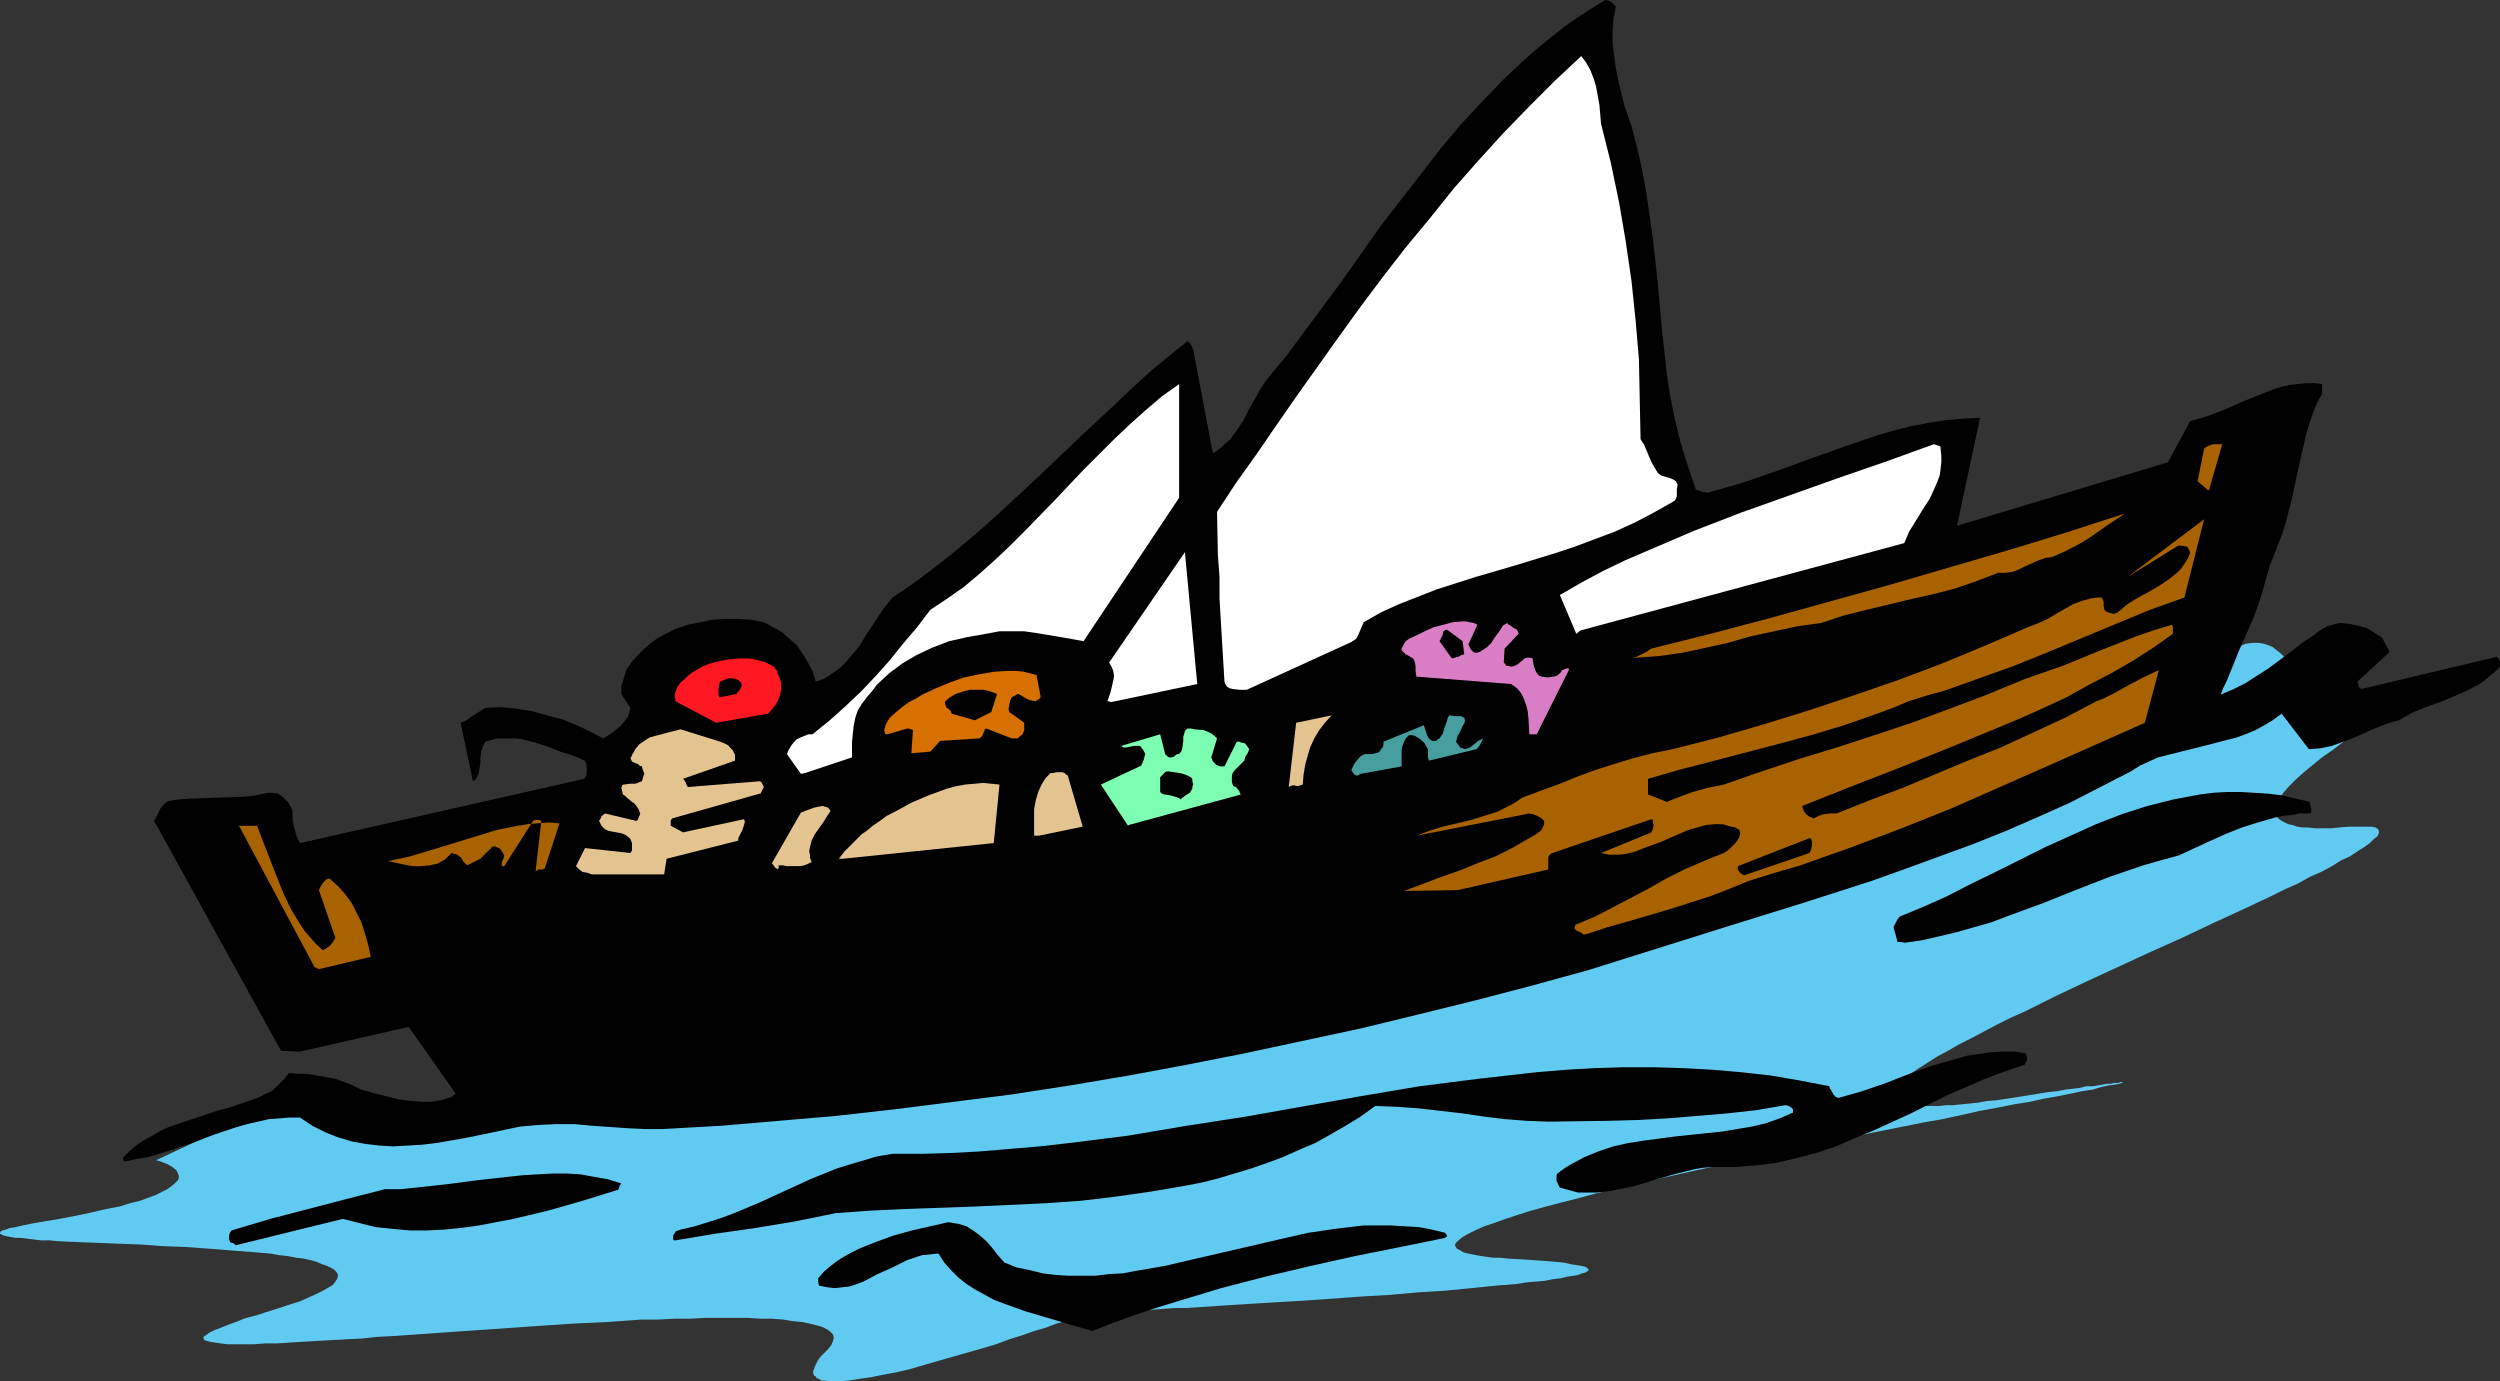
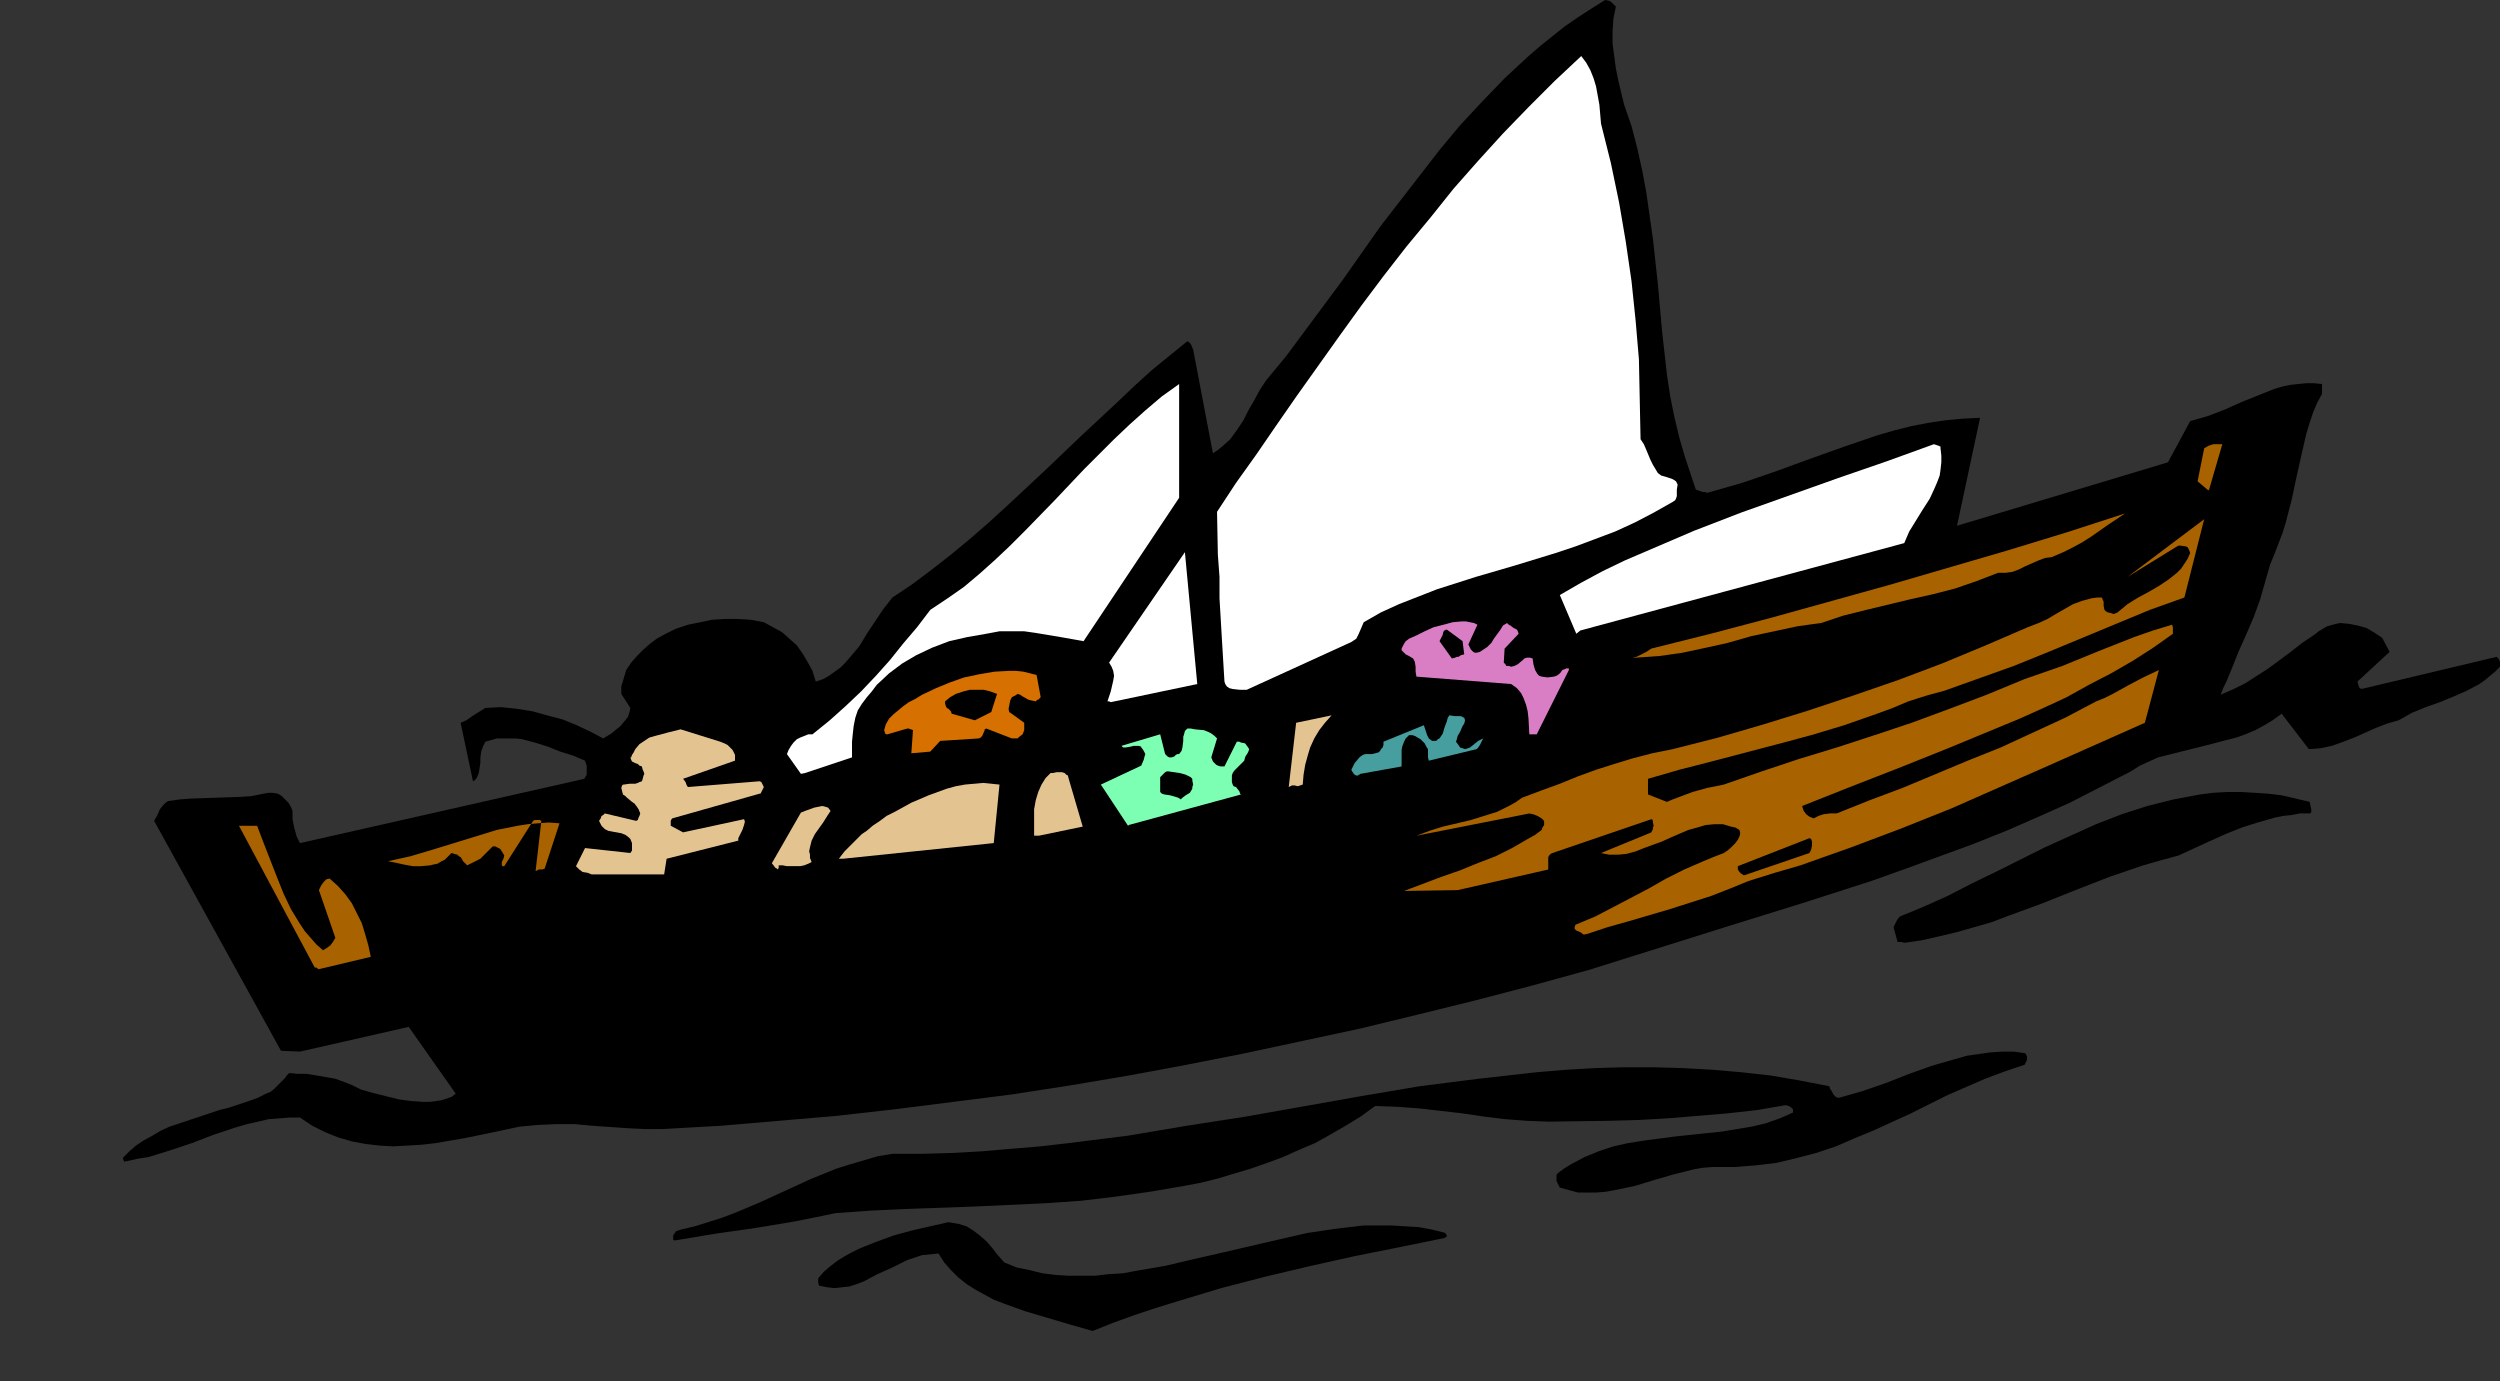
<svg xmlns="http://www.w3.org/2000/svg" xmlns:ns1="http://sodipodi.sourceforge.net/DTD/sodipodi-0.dtd" xmlns:ns2="http://www.inkscape.org/namespaces/inkscape" version="1.0" width="129.724mm" height="71.672mm" id="svg30" ns1:docname="Fishing 019.wmf">
  <rect width="100%" height="100%" fill="#333333" stroke="none" />
  <ns1:namedview id="namedview30" pagecolor="#ffffff" bordercolor="#000000" borderopacity="0.25" ns2:showpageshadow="2" ns2:pageopacity="0.0" ns2:pagecheckerboard="0" ns2:deskcolor="#d1d1d1" ns2:document-units="mm" />
  <defs id="defs1">
    <pattern id="WMFhbasepattern" patternUnits="userSpaceOnUse" width="6" height="6" x="0" y="0" />
  </defs>
-   <path style="fill:#61caf0;fill-opacity:1;fill-rule:evenodd;stroke:none" d="m 30.542,227.572 26.502,-12.445 24.402,5.334 v 0 h 0.323 0.162 l 0.485,-0.162 0.485,-0.162 h 0.646 l 0.646,-0.162 h 0.808 l 0.97,-0.323 1.131,-0.162 1.131,-0.162 1.131,-0.162 1.454,-0.162 1.293,-0.323 1.616,-0.162 1.616,-0.323 1.616,-0.323 1.778,-0.162 3.878,-0.808 4.202,-0.647 4.363,-0.647 4.848,-0.808 5.01,-0.97 5.333,-0.808 5.656,-0.97 5.818,-0.97 6.141,-1.131 6.302,-1.131 6.302,-1.131 6.787,-1.131 6.787,-1.293 6.949,-1.293 7.272,-1.293 7.272,-1.293 7.434,-1.455 7.434,-1.293 7.595,-1.455 15.352,-2.909 15.514,-3.071 15.675,-3.233 15.514,-3.233 15.352,-3.233 15.19,-3.394 7.434,-1.616 7.272,-1.616 7.272,-1.778 6.949,-1.616 6.949,-1.778 6.626,-1.616 6.626,-1.778 6.464,-1.616 5.979,-1.616 5.979,-1.778 5.656,-1.616 5.494,-1.616 5.171,-1.778 4.848,-1.616 4.525,-1.616 4.363,-1.616 3.878,-1.616 3.555,-1.455 1.778,-0.808 1.454,-0.808 1.616,-0.808 1.454,-0.808 1.293,-0.647 1.131,-0.808 1.131,-0.647 0.97,-0.808 0.97,-0.808 0.808,-0.647 0.646,-0.647 0.646,-0.808 0.97,-1.293 1.131,-1.293 1.939,-2.424 1.778,-1.94 1.778,-1.616 1.616,-1.455 1.616,-1.131 1.454,-0.808 1.293,-0.647 1.293,-0.485 1.293,-0.162 h 1.131 l 0.97,0.162 0.97,0.323 0.808,0.323 0.808,0.647 0.808,0.647 0.646,0.647 0.646,0.808 0.97,1.778 0.808,1.94 0.485,1.778 0.485,1.616 0.162,0.808 0.162,0.647 v 0.485 l 0.162,0.323 v 0.323 0 l 29.734,-7.273 v 0.162 0 l -0.162,0.162 h -0.162 l -0.323,0.162 -0.808,0.485 -1.131,0.647 -1.293,0.647 -1.616,0.97 -1.778,0.97 -1.939,1.131 -1.939,1.131 -2.101,1.293 -4.363,2.748 -4.363,2.909 -2.101,1.616 -2.101,1.455 -1.778,1.455 -1.778,1.455 -1.616,1.455 -1.293,1.293 -1.131,1.293 -0.808,1.293 -0.485,1.131 -0.162,0.485 -0.162,0.647 0.162,0.323 0.162,0.485 0.162,0.485 0.323,0.323 0.485,0.323 0.646,0.323 0.646,0.323 0.808,0.162 0.97,0.323 0.97,0.162 h 1.131 l 1.454,0.162 h 3.07 l 1.616,-0.162 1.939,-0.162 h 0.97 0.808 1.454 1.131 l 0.808,0.162 0.485,0.323 0.162,0.323 v 0.485 l -0.323,0.647 -0.646,0.485 -0.808,0.808 -1.131,0.808 -1.293,0.808 -1.454,0.97 -1.778,0.808 -1.778,1.131 -2.101,1.131 -2.262,0.97 -2.262,1.293 -2.586,1.131 -2.586,1.293 -2.747,1.293 -2.747,1.293 -5.979,2.748 -6.141,2.909 -6.141,2.748 -12.605,5.819 -6.141,2.909 -5.818,2.909 -2.909,1.293 -2.586,1.293 -2.747,1.455 -2.424,1.293 -2.262,1.131 -2.262,1.293 -2.101,1.131 -1.778,1.131 -1.778,1.131 -1.454,0.97 -1.293,0.97 -0.97,0.808 -0.808,0.808 -0.646,0.808 -0.323,0.647 v 0.647 l 0.162,0.485 0.646,0.485 0.808,0.323 1.131,0.323 0.646,0.162 h 0.808 0.808 3.232 1.131 l 1.454,-0.162 h 1.293 l 1.616,-0.162 1.616,-0.162 1.616,-0.162 1.778,-0.323 1.939,-0.162 2.101,-0.323 2.101,-0.323 2.101,-0.323 1.939,-0.323 1.939,-0.323 1.778,-0.162 1.616,-0.323 1.454,-0.162 1.293,-0.162 1.293,-0.323 h 1.293 l 0.97,-0.162 0.97,-0.162 0.808,-0.162 h 0.808 l 0.485,-0.162 h 0.646 0.323 l 0.323,-0.162 h 0.485 v 0.162 h -0.162 l -0.485,0.162 -0.808,0.162 -1.293,0.162 -1.454,0.323 -1.616,0.485 -2.101,0.323 -2.262,0.485 -2.424,0.485 -2.747,0.485 -2.909,0.647 -3.07,0.485 -3.232,0.647 -3.555,0.647 -3.555,0.808 -3.717,0.808 -3.717,0.647 -4.04,0.808 -8.08,1.616 -8.242,1.778 -16.645,3.556 -8.242,1.778 -7.918,1.778 -3.878,0.808 -3.555,0.97 -3.555,0.808 -3.555,0.97 -3.232,0.808 -3.07,0.808 -2.909,0.808 -2.586,0.808 -2.424,0.808 -2.262,0.808 -1.939,0.647 -1.778,0.808 -1.293,0.647 -1.131,0.647 -0.808,0.647 -0.485,0.485 -0.162,0.323 v 0.323 l 0.162,0.162 0.162,0.323 0.323,0.162 0.323,0.162 0.485,0.323 0.485,0.162 0.646,0.162 0.808,0.162 0.808,0.162 0.97,0.162 1.131,0.162 1.131,0.162 h 1.454 l 1.293,0.162 2.909,0.162 2.424,0.162 2.262,0.162 1.939,0.162 1.616,0.162 1.454,0.323 1.131,0.162 0.97,0.162 0.646,0.162 0.485,0.323 0.162,0.162 v 0.162 l -0.323,0.323 -0.323,0.162 -0.646,0.162 -0.808,0.323 -0.97,0.162 -1.131,0.162 -1.293,0.323 -1.454,0.162 -1.616,0.323 -1.778,0.162 -1.939,0.162 -1.939,0.323 -2.101,0.162 -2.101,0.162 -4.686,0.485 -5.01,0.485 -5.171,0.323 -5.494,0.485 -5.494,0.323 -11.312,0.808 -5.494,0.323 -5.333,0.323 -5.171,0.323 -4.848,0.323 -2.424,0.162 h -2.262 l -2.101,0.162 -2.101,0.162 -1.778,0.162 h -1.778 l -1.778,0.162 h -1.454 l -1.454,0.162 h -1.131 -1.131 l -0.808,0.162 h -0.646 -0.485 -0.485 -0.162 v 0 l -0.323,0.162 -0.323,0.162 -0.323,0.162 -0.485,0.162 -1.293,0.485 -1.454,0.485 -1.778,0.485 -2.101,0.808 -2.262,0.647 -2.262,0.808 -2.586,0.808 -2.586,0.97 -2.747,0.808 -5.656,1.616 -5.656,1.616 -2.747,0.808 -2.747,0.647 -2.586,0.485 -2.424,0.485 -2.262,0.323 -2.101,0.323 -1.939,0.162 h -1.616 l -1.293,-0.162 h -0.485 l -0.485,-0.323 -0.485,-0.162 -0.162,-0.323 -0.323,-0.162 -0.162,-0.485 v -0.323 l 0.162,-0.485 0.162,-0.485 0.323,-0.647 0.323,-0.647 0.485,-0.647 0.646,-0.647 0.808,-0.808 0.646,-0.808 0.323,-0.808 0.162,-0.647 -0.162,-0.647 -0.485,-0.485 -0.646,-0.485 -0.97,-0.485 -1.131,-0.323 -1.293,-0.323 -1.616,-0.323 -1.778,-0.162 -1.939,-0.323 -2.262,-0.162 h -2.262 l -2.424,-0.162 h -2.586 -2.747 -2.909 l -2.909,0.162 h -3.07 l -3.07,0.162 h -3.394 l -6.626,0.485 -6.949,0.323 -7.11,0.485 -14.059,0.97 -6.949,0.485 -6.787,0.485 -3.232,0.162 -3.07,0.323 -3.07,0.162 -3.07,0.162 -2.747,0.162 -2.747,0.162 -2.586,0.162 -2.586,0.162 h -2.262 l -2.101,0.162 H 47.995 46.218 44.602 l -1.293,-0.162 -1.131,-0.162 -0.97,-0.162 -0.646,-0.162 -0.485,-0.162 -0.162,-0.323 v -0.323 l 0.485,-0.323 0.646,-0.485 0.97,-0.485 1.293,-0.485 1.616,-0.647 1.778,-0.647 1.131,-0.485 1.131,-0.323 1.293,-0.323 1.454,-0.485 2.586,-0.808 2.424,-0.808 2.101,-0.647 1.778,-0.808 1.454,-0.647 1.293,-0.647 1.131,-0.647 0.808,-0.485 0.485,-0.647 0.323,-0.485 0.162,-0.485 v -0.485 l -0.323,-0.485 -0.485,-0.485 -0.646,-0.323 -0.646,-0.323 -0.97,-0.323 -1.131,-0.485 -1.131,-0.323 -1.454,-0.323 -1.454,-0.162 -1.616,-0.323 -1.616,-0.162 -1.778,-0.323 -3.878,-0.323 -4.202,-0.323 -4.202,-0.323 -4.363,-0.323 -4.525,-0.162 -4.363,-0.323 -4.363,-0.162 -4.202,-0.162 -3.878,-0.162 -3.717,-0.162 -1.616,-0.162 H 8.08 L 6.626,243.088 5.333,242.926 4.04,242.765 H 3.07 L 2.101,242.603 1.293,242.441 0.646,242.28 0.323,242.118 0,241.957 v -0.162 l 0.162,-0.323 0.323,-0.162 0.646,-0.162 0.808,-0.323 1.131,-0.162 1.293,-0.323 1.616,-0.323 1.778,-0.323 3.878,-0.647 3.394,-0.647 3.07,-0.647 2.747,-0.647 2.586,-0.485 2.101,-0.647 1.939,-0.485 1.778,-0.647 1.293,-0.485 1.293,-0.647 0.97,-0.485 0.646,-0.485 0.646,-0.485 0.485,-0.485 0.323,-0.323 0.162,-0.485 v -0.323 l -0.162,-0.485 -0.323,-0.647 -0.808,-0.647 -0.808,-0.485 -0.808,-0.323 -0.808,-0.323 -0.646,-0.162 v 0 z" id="path1" />
  <path style="fill:#000000;fill-opacity:1;fill-rule:evenodd;stroke:none" d="m 214.281,261.029 4.04,-1.616 4.04,-1.455 4.363,-1.455 4.202,-1.293 8.565,-2.586 8.726,-2.263 8.888,-2.101 8.726,-1.94 8.888,-1.778 8.726,-1.778 v -0.162 h 0.162 l 0.162,-0.162 v 0 -0.162 l -0.162,-0.162 -0.162,-0.323 -2.586,-0.647 -2.586,-0.485 -2.747,-0.162 -2.586,-0.162 h -2.909 -2.586 l -2.747,0.323 -2.747,0.323 -5.494,0.808 -5.656,1.293 -11.15,2.586 -5.656,1.293 -5.494,1.293 -5.656,0.97 -2.586,0.485 -2.747,0.162 -2.747,0.323 h -2.586 -2.586 l -2.586,-0.162 -2.586,-0.323 -2.586,-0.647 -2.424,-0.485 -2.424,-0.97 -1.293,-1.455 -1.131,-1.455 -1.131,-1.293 -1.293,-1.131 -1.293,-0.97 -1.293,-0.808 -1.616,-0.485 -1.939,-0.323 -3.555,0.808 -3.555,0.808 -3.555,0.97 -3.555,1.293 -3.232,1.293 -1.616,0.808 -1.454,0.808 -1.293,0.808 -1.454,1.131 -1.131,0.97 -1.131,1.293 v 0.808 l 0.162,0.647 1.616,0.323 1.454,0.162 1.454,-0.162 1.454,-0.162 1.454,-0.485 1.293,-0.485 2.747,-1.455 2.909,-1.293 2.909,-1.455 1.454,-0.485 1.454,-0.485 1.616,-0.162 1.616,-0.162 1.131,1.778 1.293,1.455 1.454,1.455 1.616,1.293 1.778,1.131 1.778,0.97 1.778,0.97 2.101,0.808 4.04,1.455 4.363,1.293 4.363,1.293 z" id="path2" />
-   <path style="fill:#000000;fill-opacity:1;fill-rule:evenodd;stroke:none" d="m 46.218,244.219 21.008,-5.172 3.232,0.808 3.232,0.808 3.232,0.323 3.394,0.323 h 3.394 l 3.394,-0.162 3.232,-0.323 3.555,-0.485 3.394,-0.647 3.394,-0.647 6.787,-1.616 6.787,-1.94 6.787,-2.101 h 0.162 l 0.162,-0.323 0.162,-0.485 0.323,-0.485 -2.586,-0.808 -2.747,-0.485 -2.586,-0.485 -2.747,-0.162 h -2.909 l -2.909,0.162 -2.747,0.162 -3.07,0.323 -2.909,0.323 -2.909,0.323 -6.141,0.808 -5.979,0.647 -3.07,0.323 h -3.07 l -7.595,1.94 -7.434,1.94 -7.434,1.94 -7.595,2.263 -0.323,0.485 -0.162,0.485 v 0.808 l 0.323,0.647 h 0.323 l 0.323,0.162 z" id="path3" />
  <path style="fill:#000000;fill-opacity:1;fill-rule:evenodd;stroke:none" d="m 132.512,243.25 3.878,-0.647 3.878,-0.647 7.918,-1.131 7.757,-1.293 4.04,-0.808 3.878,-0.808 6.787,-0.485 6.787,-0.323 13.736,-0.485 13.898,-0.647 6.949,-0.485 6.787,-0.808 6.787,-0.97 6.626,-1.131 3.394,-0.647 3.232,-0.808 3.232,-0.97 3.232,-0.97 3.232,-1.131 3.07,-1.131 3.232,-1.455 3.07,-1.293 2.909,-1.616 3.07,-1.778 2.909,-1.778 2.909,-2.101 4.363,0.162 4.363,0.323 4.202,0.485 4.202,0.485 4.363,0.647 4.04,0.485 4.202,0.323 4.202,0.162 11.797,-0.162 5.818,-0.162 5.818,-0.323 5.818,-0.485 5.818,-0.485 5.818,-0.647 5.656,-0.97 0.646,0.162 0.485,0.323 0.323,0.323 v 0.647 l -2.586,1.131 -2.747,0.97 -2.747,0.647 -2.909,0.485 -2.909,0.485 -3.07,0.323 -6.141,0.647 -6.141,0.808 -3.07,0.485 -2.909,0.647 -2.909,0.97 -2.747,1.131 -2.747,1.455 -1.293,0.808 -1.293,0.97 -0.162,0.323 v 0.323 0.808 l 0.323,0.647 0.323,0.647 1.778,0.485 1.778,0.485 h 1.778 1.778 l 1.939,-0.162 1.778,-0.323 3.878,-0.808 3.717,-1.131 3.878,-1.131 3.878,-0.97 1.778,-0.323 1.939,-0.162 h 2.262 2.101 l 2.101,-0.162 2.101,-0.162 4.04,-0.485 4.04,-0.97 3.717,-0.97 3.878,-1.293 3.717,-1.616 3.555,-1.455 7.434,-3.394 7.11,-3.556 3.717,-1.616 3.717,-1.616 3.878,-1.455 3.878,-1.293 0.162,-0.323 0.323,-0.647 v -0.647 l -0.162,-0.323 -0.162,-0.323 -2.262,-0.323 h -2.262 l -2.424,0.162 -2.262,0.323 -2.262,0.323 -2.262,0.647 -4.525,1.293 -4.525,1.616 -4.525,1.778 -4.686,1.616 -4.525,1.293 h -0.323 l -0.323,-0.162 -0.485,-0.485 -0.323,-0.647 -0.323,-0.485 -0.162,-0.485 -5.818,-1.131 -5.656,-0.97 -5.818,-0.647 -5.656,-0.485 -5.818,-0.323 -5.656,-0.162 h -5.818 l -5.656,0.162 -5.656,0.323 -5.818,0.485 -11.474,1.293 -11.474,1.455 -11.474,1.94 -22.786,4.041 -11.474,1.778 -11.474,1.94 -11.635,1.455 -5.656,0.647 -5.818,0.485 -5.656,0.485 -5.818,0.323 -5.818,0.162 h -5.818 l -2.909,0.485 -2.747,0.808 -2.747,0.808 -2.586,0.808 -5.171,2.101 -9.858,4.526 -5.01,2.101 -2.586,0.97 -2.586,0.808 -2.586,0.808 -2.747,0.647 -0.485,0.162 -0.485,0.162 v 0.162 l -0.162,0.162 -0.323,0.485 v 0.485 0.323 l 0.162,0.162 h 0.162 z" id="path4" />
  <path style="fill:#000000;fill-opacity:1;fill-rule:evenodd;stroke:none" d="m 24.886,227.733 2.101,-0.485 2.101,-0.323 4.202,-1.293 4.363,-1.455 2.101,-0.808 2.101,-0.808 4.363,-1.455 2.262,-0.647 2.101,-0.485 2.101,-0.485 2.101,-0.162 2.101,-0.162 h 1.939 l 2.424,1.616 2.586,1.293 2.424,0.97 2.747,0.808 2.586,0.485 2.747,0.323 2.747,0.162 2.909,-0.162 2.747,-0.162 2.747,-0.323 5.656,-0.97 5.494,-1.131 5.333,-1.131 3.555,-0.323 3.555,-0.162 h 3.555 l 3.555,0.323 6.949,0.485 3.394,0.162 h 3.394 l 11.474,-0.647 11.312,-0.97 11.312,-0.97 11.474,-1.293 11.474,-1.455 11.474,-1.455 11.474,-1.778 11.474,-1.94 11.312,-2.101 11.474,-2.263 11.312,-2.424 11.312,-2.424 11.312,-2.748 11.15,-2.748 11.15,-2.909 11.15,-3.071 13.898,-4.364 13.898,-4.364 14.059,-4.364 13.574,-4.364 6.787,-2.424 6.626,-2.424 6.626,-2.424 6.464,-2.586 6.302,-2.748 6.141,-2.748 5.979,-3.071 5.979,-3.071 1.778,-1.131 1.778,-0.808 1.778,-0.808 1.939,-0.485 3.878,-0.97 3.878,-0.97 3.717,-0.97 1.939,-0.485 1.778,-0.647 1.939,-0.808 1.778,-0.97 1.616,-0.97 1.778,-1.293 5.333,6.95 2.262,-0.162 2.262,-0.485 2.262,-0.808 2.101,-0.808 4.363,-1.94 2.101,-0.808 2.262,-0.647 2.586,-1.455 2.747,-1.131 2.747,-0.97 2.747,-1.131 2.586,-1.131 2.424,-1.293 1.131,-0.808 0.97,-0.808 0.97,-0.808 0.97,-0.97 v -0.485 -0.485 l -0.323,-0.647 -0.323,-0.323 -26.502,6.303 -0.323,-0.162 -0.162,-0.162 -0.162,-0.485 -0.162,-0.647 6.302,-5.819 -1.454,-2.748 -1.454,-0.97 -1.616,-0.97 -1.778,-0.485 -1.616,-0.323 -1.778,-0.162 -0.808,0.162 -1.778,0.485 -0.808,0.485 -0.808,0.485 -0.808,0.647 -2.424,1.616 -2.262,1.778 -4.363,3.233 -2.262,1.455 -2.262,1.455 -2.262,1.131 -2.586,1.131 0.485,-1.293 0.646,-1.293 1.131,-2.748 0.646,-1.616 0.646,-1.616 1.454,-3.233 1.454,-3.394 1.293,-3.556 0.97,-3.394 0.97,-3.394 0.808,-1.94 0.808,-2.101 0.808,-2.101 0.646,-2.101 1.131,-4.364 0.97,-4.526 0.97,-4.364 0.97,-4.202 0.646,-2.101 0.646,-1.94 0.808,-1.94 0.97,-1.778 v -1.94 l -1.616,-0.162 h -1.454 l -1.616,0.162 -1.454,0.162 -1.616,0.323 -1.616,0.485 -3.232,1.293 -3.232,1.293 -3.232,1.455 -3.394,1.293 -3.394,0.97 -4.363,8.081 -41.37,12.445 4.525,-21.173 -3.394,0.162 -3.394,0.323 -3.232,0.485 -3.394,0.647 -3.232,0.808 -3.394,0.97 -6.626,2.263 -6.787,2.424 -6.626,2.424 -6.626,2.263 -3.394,0.97 -3.394,0.97 -0.485,-0.162 h -0.485 l -1.293,-0.485 -2.101,-6.303 -1.131,-3.879 -0.97,-4.041 -0.808,-4.041 -0.646,-4.202 -0.485,-4.364 -0.485,-4.364 -0.808,-9.051 -0.97,-8.89 -0.646,-4.526 -0.646,-4.526 -0.808,-4.364 -0.97,-4.364 -1.131,-4.364 -1.454,-4.202 -1.131,-4.687 -0.485,-2.424 -0.323,-2.424 -0.323,-2.424 V 6.142 l 0.162,-2.424 0.485,-2.424 -0.808,-0.808 -0.485,-0.323 L 314.796,0 l -2.586,1.616 -2.747,1.778 -2.586,1.778 -2.424,1.94 -2.424,1.94 -2.424,2.101 -4.525,4.202 -4.363,4.526 -4.363,4.687 -4.04,4.849 -3.878,5.01 -3.878,5.01 -3.878,5.01 -7.272,10.344 -7.434,10.021 -3.717,5.01 -3.878,4.687 -1.293,1.94 -1.131,2.101 -1.131,1.94 -0.97,1.94 -1.293,1.94 -1.293,1.778 -1.616,1.455 -0.808,0.647 -0.97,0.647 -3.878,-20.365 -0.162,-0.323 -0.162,-0.485 -0.323,-0.485 -0.485,-0.323 -3.394,2.748 -3.555,2.909 -3.394,3.071 -3.394,3.233 -7.11,6.627 -7.11,6.788 -7.272,6.788 -3.717,3.394 -3.717,3.233 -3.717,3.071 -3.717,2.909 -3.878,2.909 -3.878,2.586 -1.778,2.263 -1.616,2.424 -1.616,2.424 -1.454,2.424 -1.778,2.101 -0.97,1.131 -0.97,0.97 -1.131,0.808 -1.131,0.808 -1.131,0.647 -1.454,0.485 -0.646,-2.101 -0.97,-1.778 -0.97,-1.616 -1.131,-1.616 -1.454,-1.293 -1.454,-1.293 -1.778,-0.97 -1.778,-0.97 -2.586,-0.485 -2.586,-0.162 h -2.424 l -2.586,0.162 -2.262,0.485 -2.424,0.485 -2.424,0.808 -2.262,1.131 -1.454,0.808 -1.293,0.97 -1.293,1.131 -1.293,1.293 -1.131,1.293 -0.97,1.455 -0.485,1.616 -0.485,1.616 v 1.455 l 1.778,2.748 -0.162,0.808 -0.323,0.97 -0.646,0.808 -0.808,0.97 -0.808,0.647 -0.97,0.808 -0.808,0.485 -0.808,0.485 -2.424,-1.293 -2.747,-1.293 -2.747,-1.131 -3.07,-0.808 -2.909,-0.808 -3.07,-0.485 -3.07,-0.323 -3.07,0.162 -1.293,0.808 -1.293,0.808 -1.131,0.808 -1.131,0.485 2.424,11.476 0.485,-0.323 0.323,-0.485 0.323,-0.808 0.162,-0.97 0.162,-1.131 v -0.97 l 0.162,-1.131 0.323,-0.97 0.485,-0.97 1.131,-0.323 1.131,-0.323 h 1.293 1.131 1.293 l 1.293,0.162 2.424,0.647 2.586,0.808 2.424,0.97 2.586,0.808 2.262,0.97 0.323,0.97 v 0.808 0.97 l -0.485,0.808 -55.752,12.607 -0.323,-0.647 -0.323,-0.647 -0.485,-1.778 -0.323,-1.616 v -1.616 l -0.323,-0.808 -0.485,-0.808 -0.646,-0.647 -0.646,-0.647 -0.808,-0.485 -0.97,-0.162 h -0.808 l -0.97,0.162 -2.424,0.485 -2.424,0.162 -4.848,0.162 -4.686,0.162 -2.101,0.162 -2.262,0.323 -0.485,0.323 -0.485,0.485 -0.646,0.808 -0.485,1.131 -0.646,1.131 24.886,45.094 3.717,0.162 21.331,-4.849 9.211,13.092 -0.808,0.647 -0.97,0.323 -0.97,0.323 -1.131,0.162 -1.131,0.162 h -1.293 l -2.424,-0.162 -2.424,-0.323 -2.586,-0.647 -2.586,-0.647 -2.262,-0.647 -1.616,-0.808 -1.616,-0.647 -1.778,-0.647 -1.778,-0.323 -1.939,-0.323 -1.939,-0.323 h -1.778 l -1.616,-0.162 -0.485,0.485 -0.323,0.485 -1.131,1.131 -1.131,1.131 -0.646,0.485 -0.808,0.323 -1.616,0.808 -1.778,0.647 -3.878,1.293 -1.939,0.485 -1.939,0.647 -3.878,1.293 -3.878,1.293 -1.778,0.808 -1.616,0.97 -1.778,0.97 -1.454,0.97 -1.293,1.131 -1.293,1.293 0.162,0.485 0.162,0.323 0.162,-0.162 z" id="path5" />
  <path style="fill:#a86300;fill-opacity:1;fill-rule:evenodd;stroke:none" d="m 62.539,190.074 10.181,-2.424 -0.485,-2.263 -0.646,-2.263 -0.646,-2.101 -0.97,-1.94 -0.97,-1.94 -1.293,-1.778 -1.454,-1.616 -1.616,-1.455 -0.646,0.162 -0.485,0.485 -0.485,0.647 -0.485,0.97 3.232,9.374 -0.485,0.808 -0.485,0.647 -0.646,0.485 -0.808,0.485 -1.293,-1.131 -1.131,-1.293 -1.131,-1.293 -0.97,-1.455 -1.778,-2.909 -1.454,-3.071 -1.293,-3.233 -2.586,-6.627 -1.293,-3.394 h -3.555 l 14.867,27.8 v 0 h 0.323 l 0.162,0.162 z" id="path6" />
  <path style="fill:#000000;fill-opacity:1;fill-rule:evenodd;stroke:none" d="m 373.457,184.902 3.394,-0.485 3.555,-0.808 3.394,-0.808 3.394,-0.97 3.394,-0.97 3.394,-1.293 6.626,-2.424 6.464,-2.586 6.626,-2.586 6.626,-2.263 3.394,-0.97 3.555,-0.97 5.979,-2.748 3.232,-1.455 3.232,-1.293 3.07,-0.97 3.394,-0.97 1.616,-0.323 1.616,-0.162 1.616,-0.323 h 1.778 0.323 l 0.162,-0.323 v -0.162 -0.323 l -0.162,-0.647 -0.162,-0.808 -2.747,-0.647 -2.747,-0.647 -2.747,-0.323 -2.586,-0.162 -2.747,-0.162 h -2.586 l -2.747,0.162 -2.586,0.323 -2.586,0.485 -2.586,0.485 -2.586,0.647 -2.586,0.647 -5.01,1.616 -5.01,1.94 -5.01,2.263 -5.01,2.263 -9.696,4.849 -4.686,2.263 -4.686,2.424 -4.686,2.101 -4.686,1.94 -0.323,0.323 -0.323,0.485 -0.323,0.647 -0.323,0.647 0.808,2.909 h 0.646 0.162 z" id="path7" />
  <path style="fill:#a86300;fill-opacity:1;fill-rule:evenodd;stroke:none" d="m 311.403,183.124 3.878,-1.293 4.04,-1.131 8.242,-2.424 4.04,-1.293 4.04,-1.293 3.717,-1.455 3.555,-1.455 5.171,-1.616 5.01,-1.455 5.01,-1.778 5.01,-1.778 9.858,-3.717 9.696,-3.879 9.534,-4.202 9.534,-4.202 18.907,-8.405 2.747,-10.344 -3.07,1.455 -3.07,1.616 -2.909,1.616 -1.616,0.808 -1.616,0.647 -6.141,3.233 -6.302,2.909 -6.302,2.909 -6.464,2.586 -12.766,5.334 -6.464,2.424 -6.464,2.586 h -1.293 l -1.293,0.162 -0.97,0.323 -0.97,0.485 -0.808,-0.323 -0.646,-0.485 -0.485,-0.647 -0.323,-0.97 9.373,-3.717 9.534,-3.717 9.696,-3.879 9.373,-3.879 4.686,-1.94 4.686,-2.101 4.525,-2.101 4.363,-2.424 4.363,-2.263 4.202,-2.424 4.04,-2.586 3.878,-2.748 v -0.485 -0.485 -0.323 l -0.162,-0.485 -3.717,1.131 -3.717,1.293 -6.949,2.748 -7.11,2.909 -3.717,1.293 -3.717,1.293 -7.434,3.071 -7.272,2.748 -7.434,2.748 -7.272,2.424 -7.434,2.424 -7.434,2.263 -7.272,2.424 -7.434,2.586 -3.232,0.647 -2.909,0.808 -2.586,0.97 -1.293,0.485 -1.131,0.485 -3.717,-1.455 v -3.071 l 6.141,-1.778 6.302,-1.616 12.928,-3.394 6.626,-1.778 6.464,-1.94 6.464,-2.263 3.07,-1.131 3.07,-1.293 3.555,-1.131 3.555,-0.97 6.787,-2.424 6.787,-2.424 6.787,-2.748 13.251,-5.495 6.626,-2.748 6.787,-2.424 3.878,-15.355 -15.029,11.314 9.696,-5.98 0.323,-0.162 h 0.323 l 1.131,0.162 0.323,0.162 0.162,0.323 0.162,0.323 0.162,0.485 -0.485,1.131 -0.646,0.97 -0.646,0.97 -0.808,0.808 -1.616,1.293 -1.939,1.293 -1.939,1.131 -2.101,1.131 -2.101,1.293 -0.97,0.808 -0.97,0.808 -0.323,0.162 -0.485,0.162 -0.485,-0.162 -0.646,-0.162 -0.323,-0.162 -0.323,-0.323 -0.162,-0.808 v -0.808 l -0.162,-0.323 -0.162,-0.485 h -0.97 l -1.131,0.162 -1.778,0.485 -1.778,0.647 -3.394,1.94 -1.616,0.97 -1.778,0.808 -2.101,0.808 -8.242,3.556 -8.565,3.556 -8.565,3.233 -8.888,3.071 -8.726,2.909 -8.888,2.748 -8.888,2.586 -8.888,2.263 -4.04,0.808 -3.717,0.97 -3.717,1.131 -3.555,1.131 -3.555,1.293 -3.555,1.455 -3.555,1.293 -3.878,1.455 -1.131,0.808 -1.131,0.647 -1.293,0.647 -1.293,0.647 -2.586,0.808 -2.586,0.808 -2.747,0.647 -2.747,0.647 -2.586,0.808 -2.586,0.97 22.139,-4.364 0.808,0.162 0.808,0.323 0.808,0.485 0.485,0.485 v 0.808 l -0.323,0.485 -0.162,0.485 -1.293,0.97 -1.454,0.808 -3.07,1.778 -3.232,1.616 -3.394,1.293 -3.555,1.455 -3.717,1.293 -7.272,2.748 10.504,-0.162 17.776,-4.041 v -0.485 -0.485 -1.131 -0.323 l 0.162,-0.323 0.323,-0.323 0.323,-0.162 19.392,-6.627 h 0.162 l 0.162,0.323 v 0.323 l 0.162,0.647 -0.162,0.323 v 0.323 l -0.323,0.647 -9.858,4.041 1.616,0.323 h 1.778 l 1.616,-0.162 1.778,-0.485 1.616,-0.647 1.778,-0.647 1.778,-0.647 1.778,-0.808 3.394,-1.455 1.778,-0.485 1.616,-0.485 1.778,-0.162 h 1.616 l 1.616,0.485 0.808,0.162 0.808,0.485 0.162,0.647 -0.162,0.647 -0.323,0.647 -0.485,0.647 -1.131,1.131 -0.646,0.485 -0.485,0.323 -2.101,0.808 -1.939,0.808 -3.717,1.616 -3.555,1.778 -3.394,1.94 -6.787,3.556 -3.717,1.94 -3.878,1.616 -0.162,0.485 v 0.323 l 0.162,0.162 0.162,0.162 0.808,0.323 0.646,0.485 z" id="path8" />
  <path style="fill:#e3c491;fill-opacity:1;fill-rule:evenodd;stroke:none" d="m 116.029,171.487 h 14.221 l 0.485,-3.071 14.059,-3.556 v -0.485 l 0.323,-0.647 0.485,-0.97 0.323,-0.97 0.162,-0.647 -0.162,-0.485 -11.958,2.586 -2.424,-1.293 v -0.97 l 0.162,-0.323 0.162,-0.162 17.13,-4.849 h 0.162 l 0.162,-0.323 0.162,-0.323 0.323,-0.647 -0.162,-0.323 -0.323,-0.647 -0.323,-0.162 -14.059,1.131 -0.162,-0.162 -0.162,-0.323 -0.162,-0.485 -0.485,-0.647 10.181,-3.556 v -1.131 l -0.485,-0.97 -0.485,-0.485 -0.485,-0.485 -0.646,-0.323 -0.808,-0.323 -7.757,-2.424 -2.586,0.647 -2.424,0.647 -1.131,0.323 -0.97,0.647 -0.97,0.647 -0.808,0.97 -0.323,0.647 -0.323,0.485 -0.162,0.485 h -0.162 l 0.162,0.485 0.162,0.323 0.646,0.323 0.485,0.162 0.323,0.323 0.485,0.162 0.162,0.647 0.162,0.323 0.162,0.485 -0.162,0.323 -0.162,0.647 -0.162,0.485 -0.485,0.162 -0.323,0.162 -0.485,0.162 h -1.131 l -1.131,0.162 h -0.162 l -0.162,0.162 -0.162,0.485 0.162,0.647 0.162,0.647 0.485,0.323 0.323,0.323 0.97,0.808 0.485,0.323 0.485,0.647 0.323,0.485 0.323,0.808 -0.162,0.485 -0.162,0.323 -0.162,0.485 -0.323,0.162 -6.141,-1.455 -0.323,0.323 -0.323,0.162 -0.162,0.485 -0.323,0.485 0.323,0.647 0.162,0.323 0.646,0.647 0.646,0.323 0.808,0.162 1.778,0.323 0.808,0.323 0.646,0.485 0.162,0.162 0.162,0.162 0.323,0.808 v 0.97 0.485 l -0.323,0.485 -8.888,-0.97 -1.778,3.556 0.646,0.647 0.646,0.485 0.97,0.162 z" id="path9" />
  <path style="fill:#000000;fill-opacity:1;fill-rule:evenodd;stroke:none" d="m 342.107,171.649 12.766,-4.364 0.323,-0.647 0.162,-0.808 v -0.485 -0.323 l -0.162,-0.485 -0.323,-0.162 -14.059,5.495 v 0.647 l 0.323,0.485 0.323,0.323 0.485,0.323 z" id="path10" />
  <path style="fill:#a86300;fill-opacity:1;fill-rule:evenodd;stroke:none" d="m 105.686,170.517 h 0.323 0.323 l 0.485,-0.162 2.909,-8.89 -2.101,-0.162 -2.101,0.162 -1.939,0.162 -2.101,0.323 -4.04,0.808 -4.202,1.293 -4.202,1.293 -4.202,1.293 -4.363,1.293 -4.363,0.97 1.616,0.323 1.454,0.323 1.778,0.323 h 1.616 l 1.778,-0.162 0.646,-0.162 0.808,-0.162 0.808,-0.485 0.646,-0.323 0.646,-0.647 0.646,-0.647 0.485,0.162 0.646,0.162 0.323,0.323 0.323,0.162 0.323,0.485 0.162,0.323 0.485,0.485 0.323,0.323 2.586,-1.293 2.424,-2.424 h 0.485 l 0.323,0.162 0.646,0.323 0.323,0.485 0.485,0.808 -0.162,0.647 -0.323,0.647 v 0.323 0.323 l 0.162,0.162 h 0.323 l 5.656,-8.89 0.323,-0.162 h 0.485 0.485 l 0.323,0.162 -1.131,9.859 z" id="path11" />
  <path style="fill:#e3c491;fill-opacity:1;fill-rule:evenodd;stroke:none" d="m 152.712,169.709 h 0.808 l 0.808,0.162 h 1.616 0.97 l 0.808,-0.162 0.808,-0.323 0.646,-0.323 -0.323,-0.808 v -0.647 l -0.162,-0.647 0.162,-0.808 0.323,-1.293 0.646,-1.293 0.808,-1.131 0.808,-1.131 0.808,-1.293 0.646,-0.97 -0.485,-0.647 -0.485,-0.162 -0.646,-0.162 -0.808,0.162 -0.808,0.162 -1.778,0.647 -0.808,0.323 -5.656,9.859 v 0.162 l 0.162,0.162 0.485,0.647 0.323,0.162 0.162,0.162 0.162,-0.323 v -0.162 z" id="path12" />
  <path style="fill:#e3c491;fill-opacity:1;fill-rule:evenodd;stroke:none" d="m 165.317,168.416 29.573,-3.071 1.131,-11.476 -1.616,-0.162 -1.616,-0.162 -1.778,0.162 -1.778,0.162 -1.778,0.323 -1.778,0.485 -1.778,0.647 -1.778,0.647 -3.394,1.455 -3.232,1.778 -1.616,0.808 -1.293,0.97 -1.454,0.97 -1.131,0.97 -0.97,0.647 -0.808,0.808 -1.293,1.293 -1.293,1.293 -1.131,1.455 z" id="path13" />
  <path style="fill:#e3c491;fill-opacity:1;fill-rule:evenodd;stroke:none" d="m 203.777,163.89 8.565,-1.778 -2.747,-9.374 -0.162,-0.647 -0.323,-0.162 -0.323,-0.323 -0.485,-0.162 h -1.131 l -0.646,0.162 h -0.485 l -0.485,0.485 -0.485,0.485 -0.808,1.293 -0.646,1.455 -0.485,1.616 -0.323,1.778 v 1.616 1.778 1.778 z" id="path14" />
  <path style="fill:#7dffb3;fill-opacity:1;fill-rule:evenodd;stroke:none" d="m 221.392,161.789 21.978,-5.98 -0.162,-0.162 -0.162,-0.485 -0.646,-0.808 -0.485,-0.162 -0.162,-0.323 -0.162,-0.485 v -0.647 -0.647 l 0.162,-0.485 0.323,-0.485 0.323,-0.323 0.485,-0.485 0.323,-0.323 0.808,-0.808 0.162,-0.647 0.162,-0.323 0.323,-0.485 0.162,-0.323 0.162,-0.485 -0.323,-0.485 -0.485,-0.647 -0.808,-0.162 -0.323,-0.162 h -0.485 l -2.424,4.849 h -0.485 -0.323 l -0.485,-0.162 -0.323,-0.162 -0.646,-0.647 -0.323,-0.808 1.131,-3.717 -0.485,-0.485 -0.646,-0.485 -0.646,-0.323 -0.808,-0.323 -1.778,-0.162 -0.808,-0.162 h -0.646 l -0.485,0.485 -0.162,0.647 -0.162,0.485 v 0.808 l -0.162,1.293 -0.162,0.647 -0.485,0.647 h -0.323 l -0.323,0.162 -0.323,0.323 -0.485,0.162 h -0.485 l -0.323,-0.162 -0.485,-0.485 -0.97,-3.879 -7.595,2.263 0.323,0.323 h 0.485 l 0.97,-0.162 0.646,-0.162 h 0.485 0.485 l 0.485,0.162 v 0.162 l 0.162,0.162 0.323,0.485 0.323,0.647 -0.162,0.485 -0.162,0.647 -0.485,1.131 -7.918,3.717 5.333,8.081 z" id="path15" />
  <path style="fill:#000000;fill-opacity:1;fill-rule:evenodd;stroke:none" d="m 231.896,156.456 0.646,-0.485 0.808,-0.485 0.485,-0.808 v -0.323 l 0.162,-0.485 -0.162,-0.808 v -0.323 l -0.323,-0.323 -0.97,-0.485 -1.131,-0.323 -1.131,-0.162 -1.131,-0.162 h -0.323 l -0.323,0.162 -0.485,0.485 -0.485,0.485 v 2.909 l 0.323,0.323 0.485,0.162 1.131,0.162 1.131,0.323 0.485,0.162 0.485,0.323 z" id="path16" />
  <path style="fill:#e3c491;fill-opacity:1;fill-rule:evenodd;stroke:none" d="m 253.389,154.031 h 0.485 l 0.646,0.162 0.485,-0.162 0.485,-0.162 0.162,-1.94 0.323,-1.94 0.485,-1.778 0.485,-1.616 0.808,-1.778 0.97,-1.616 1.131,-1.455 1.293,-1.455 -6.949,1.455 -1.454,12.607 z" id="path17" />
  <path style="fill:#ffffff;fill-opacity:1;fill-rule:evenodd;stroke:none" d="m 157.883,151.607 9.211,-3.071 v -3.071 l 0.162,-1.616 0.162,-1.455 0.323,-1.616 0.485,-1.455 0.808,-1.293 0.97,-1.293 0.97,-1.131 0.97,-1.293 2.424,-2.263 2.586,-1.94 2.747,-1.616 3.07,-1.455 3.394,-1.293 3.555,-0.808 3.717,-0.647 2.586,-0.485 h 2.424 2.424 l 2.262,0.323 4.848,0.808 4.525,0.808 18.746,-28.123 v -22.305 l -3.394,2.424 -3.232,2.748 -3.07,2.748 -3.07,2.909 -5.979,5.98 -5.656,5.98 -5.818,5.98 -2.909,2.909 -2.909,2.748 -3.07,2.748 -3.07,2.586 -3.232,2.263 -3.394,2.263 -2.586,3.394 -2.747,3.233 -2.586,3.233 -2.747,3.071 -2.909,3.071 -3.07,2.909 -3.07,2.748 -3.394,2.748 h -0.808 l -0.808,0.323 -0.808,0.323 -0.646,0.323 -0.646,0.647 -0.485,0.647 -0.485,0.808 -0.323,0.808 2.747,3.879 z" id="path18" />
  <path style="fill:#479e9e;fill-opacity:1;fill-rule:evenodd;stroke:none" d="m 266.801,151.768 8.08,-1.455 v -1.616 -1.616 l 0.162,-0.808 0.323,-0.808 0.323,-0.647 0.646,-0.647 h 0.646 l 0.485,0.162 1.131,0.647 0.808,0.808 0.323,0.647 0.323,0.485 v 1.131 0.485 l 0.162,0.647 9.373,-2.263 0.162,-0.162 0.162,-0.162 0.323,-0.485 0.323,-0.647 0.323,-0.647 -0.97,0.485 -0.808,0.647 -0.808,0.647 -0.485,0.162 -0.485,0.162 -0.485,-0.162 -0.485,-0.162 -0.323,-0.485 -0.485,-0.647 0.162,-0.485 0.162,-0.647 0.485,-0.808 0.485,-1.131 0.323,-0.485 0.162,-0.647 -0.162,-0.485 -0.323,-0.162 -0.323,-0.162 h -0.323 -0.808 l -1.131,-0.162 -0.323,0.485 -0.162,0.647 -0.485,1.293 -0.323,1.131 -0.323,0.485 -0.323,0.485 -0.323,0.162 -0.323,0.323 h -0.323 -0.485 l -0.646,-0.485 -0.323,-0.647 -0.323,-0.97 -0.162,-0.485 -0.162,-0.485 -7.918,3.233 v 0.323 0.323 l -0.162,0.485 -0.323,0.323 -0.162,0.323 -0.323,0.323 -0.646,0.162 -0.646,0.162 h -0.808 -0.485 l -0.485,0.162 -0.485,0.323 -0.323,0.323 -0.808,0.97 -0.646,1.293 0.162,0.323 0.323,0.485 0.162,0.162 0.323,0.162 h 0.323 z" id="path19" />
  <path style="fill:#d67000;fill-opacity:1;fill-rule:evenodd;stroke:none" d="m 178.729,147.728 3.717,-0.323 1.939,-2.101 7.595,-0.485 0.323,-0.162 0.323,-0.323 0.485,-1.131 v -0.162 l 0.323,-0.162 5.01,1.94 h 0.323 0.485 0.323 l 0.323,-0.323 0.646,-0.485 0.323,-0.808 v -1.455 l -2.909,-2.101 v 0.162 l -0.162,-0.808 0.162,-0.808 0.162,-0.808 0.323,-0.647 0.323,-0.162 0.323,-0.162 0.485,-0.323 0.485,0.162 0.485,0.323 1.131,0.647 0.646,0.162 0.808,0.162 0.162,-0.162 0.162,-0.162 v 0 h 0.162 l 0.162,-0.162 0.323,-0.323 -0.808,-4.364 -1.293,-0.323 -1.293,-0.323 -1.454,-0.162 h -1.293 l -2.909,0.162 -2.909,0.485 -3.07,0.647 -2.747,0.97 -2.747,1.131 -2.747,1.293 -1.293,0.808 -1.293,0.647 -1.131,0.808 -0.97,0.808 -0.97,0.808 -0.808,0.808 -0.646,1.131 -0.323,1.131 0.162,0.485 v 0.162 l 0.323,0.162 h 0.162 l 3.878,-1.131 h 0.323 l 0.323,0.162 h 0.162 l 0.323,0.162 z" id="path20" />
  <path style="fill:#d97dc5;fill-opacity:1;fill-rule:evenodd;stroke:none" d="m 300.737,144.01 h 0.646 l 6.302,-12.607 v -0.323 h -0.162 -0.323 l -0.323,0.162 -0.485,0.162 -0.323,0.485 -0.323,0.323 -0.485,0.323 -0.485,0.162 -1.293,0.162 -1.131,-0.162 -0.485,-0.162 -0.323,-0.323 -0.485,-0.808 -0.323,-1.131 -0.162,-1.131 -0.485,-0.162 h -0.646 l -0.485,0.162 -0.323,0.323 -0.97,0.808 -0.646,0.323 -0.646,0.162 -0.485,-0.162 h -0.485 l -0.162,-0.323 -0.323,-0.323 0.162,-2.748 2.747,-2.909 -0.162,-0.485 -0.162,-0.323 -0.646,-0.323 -0.646,-0.485 -0.323,-0.162 -0.323,-0.323 -0.808,0.485 -0.485,0.808 -1.293,1.778 -0.485,0.808 -0.808,0.808 -0.97,0.647 -0.485,0.323 -0.646,0.162 h -0.323 l -0.323,-0.162 -0.323,-0.323 -0.162,-0.162 -0.162,-0.323 -0.323,-0.647 1.778,-3.879 -0.646,-0.323 -0.808,-0.162 -0.808,-0.162 h -0.808 l -1.778,0.162 -1.778,0.485 -1.939,0.485 -1.778,0.808 -1.616,0.808 -1.454,0.647 -0.646,0.485 -0.323,0.485 -0.485,0.97 v 0.323 l 0.323,0.323 0.485,0.485 0.646,0.323 0.808,0.485 0.162,0.323 0.162,0.323 0.162,0.97 v 0.97 l 0.162,0.97 18.584,1.455 1.131,0.808 0.808,0.97 0.485,0.97 0.485,1.293 0.323,1.293 0.162,1.455 0.162,3.071 z" id="path21" />
-   <path style="fill:#ff1721;fill-opacity:1;fill-rule:evenodd;stroke:none" d="m 140.43,141.747 10.181,-1.778 0.485,-0.485 0.646,-0.808 0.485,-0.647 0.485,-0.97 0.323,-0.97 0.162,-0.97 v -1.131 l -0.323,-1.131 -0.323,-0.647 -0.162,-0.647 -0.646,-0.808 -1.454,-0.808 -1.616,-0.485 -1.778,-0.323 h -1.939 l -1.939,0.162 -1.778,0.323 -1.939,0.485 -1.616,0.647 -1.939,1.131 -0.808,0.647 -0.646,0.647 -0.646,0.485 -0.646,0.808 -0.323,0.647 -0.323,0.97 v 0.647 l 0.162,0.808 z" id="path22" />
  <path style="fill:#000000;fill-opacity:1;fill-rule:evenodd;stroke:none" d="m 191.173,141.263 3.232,-1.616 1.131,-3.556 -1.293,-0.485 -1.293,-0.323 h -1.454 -1.293 l -1.293,0.323 -1.454,0.485 -1.131,0.647 -0.97,0.808 v 0.162 0.323 l 0.162,0.485 0.162,0.323 0.323,0.162 0.485,0.485 0.162,0.485 z" id="path23" />
  <path style="fill:#ffffff;fill-opacity:1;fill-rule:evenodd;stroke:none" d="m 217.837,137.707 16.968,-3.556 -2.424,-25.86 -14.867,21.658 0.485,0.808 0.323,0.808 0.162,0.97 -0.162,0.97 -0.485,2.101 -0.646,1.94 h 0.323 z" id="path24" />
  <path style="fill:#000000;fill-opacity:1;fill-rule:evenodd;stroke:none" d="m 141.238,136.737 3.232,-0.647 0.162,-0.323 0.323,-0.323 0.323,-0.485 0.162,-0.323 v -0.485 l -0.162,-0.323 -0.323,-0.323 -0.485,-0.323 -0.808,-0.162 h -0.808 l -0.808,0.323 -0.808,0.323 -0.162,0.485 -0.162,0.808 v 0.808 0.485 l 0.162,0.485 z" id="path25" />
  <path style="fill:#ffffff;fill-opacity:1;fill-rule:evenodd;stroke:none" d="m 244.501,135.282 20.523,-9.374 0.485,-0.323 0.485,-0.323 0.485,-0.97 0.485,-1.131 0.485,-1.131 3.394,-1.94 3.555,-1.616 3.717,-1.455 3.717,-1.455 7.595,-2.424 7.757,-2.263 7.918,-2.424 3.878,-1.293 3.878,-1.455 3.878,-1.455 3.878,-1.778 3.717,-1.94 3.717,-2.101 0.485,-0.323 0.162,-0.323 0.162,-0.485 v -0.323 -0.97 l 0.162,-0.97 -0.162,-0.323 -0.162,-0.323 -0.485,-0.323 -0.323,-0.162 -0.485,-0.162 -0.485,-0.162 -1.131,-0.323 -0.646,-0.485 -0.485,-0.808 -0.485,-0.808 -0.485,-0.97 -0.808,-1.94 -0.485,-1.131 -0.646,-0.97 -0.162,-7.758 -0.162,-7.92 -0.646,-7.596 -0.808,-7.758 -1.131,-7.758 -1.293,-7.596 -1.616,-7.758 -1.939,-7.758 -0.323,-3.717 -0.323,-1.778 -0.323,-1.778 -0.485,-1.616 -0.646,-1.616 -0.808,-1.455 -0.97,-1.293 -5.171,4.849 -5.171,5.172 -5.01,5.172 -4.848,5.334 -4.848,5.495 -4.525,5.657 -4.686,5.657 -4.525,5.819 -4.363,5.819 -4.202,5.819 -8.403,11.799 -4.04,5.819 -3.878,5.657 -4.04,5.657 -3.717,5.657 0.162,8.405 0.323,4.364 v 4.202 l 0.485,8.243 0.485,8.081 0.162,0.485 0.323,0.485 0.485,0.323 0.646,0.162 1.454,0.162 z" id="path26" />
  <path style="fill:#000000;fill-opacity:1;fill-rule:evenodd;stroke:none" d="m 285.385,128.979 0.323,-0.162 h 0.323 l 0.485,-0.323 0.646,-0.162 -0.323,-2.586 -3.07,-2.263 h -0.162 l -0.323,0.162 -0.162,0.162 -0.162,0.485 v 0.162 l -0.162,0.323 -0.485,0.97 2.424,3.394 z" id="path27" />
  <path style="fill:#a86300;fill-opacity:1;fill-rule:evenodd;stroke:none" d="m 320.776,128.979 2.424,-0.162 2.262,-0.162 4.525,-0.647 4.525,-0.97 4.363,-0.97 4.525,-1.293 4.525,-0.97 4.525,-0.97 2.262,-0.323 2.424,-0.323 4.363,-1.455 4.525,-1.131 8.726,-2.101 4.363,-0.97 4.363,-1.131 4.202,-1.455 4.202,-1.616 h 0.808 0.646 l 1.293,-0.162 1.293,-0.485 1.293,-0.647 2.586,-1.131 1.293,-0.485 1.293,-0.162 2.262,-0.97 1.939,-0.97 1.778,-0.97 1.778,-1.131 3.232,-2.263 3.394,-2.263 -11.474,3.717 -11.635,3.556 -11.635,3.394 -11.635,3.394 -23.27,6.465 -11.635,3.071 -11.635,2.909 -0.485,0.323 -0.485,0.323 -0.97,0.485 -0.97,0.485 -0.808,0.162 z" id="path28" />
  <path style="fill:#ffffff;fill-opacity:1;fill-rule:evenodd;stroke:none" d="m 309.948,123.645 63.509,-17.133 0.97,-2.263 1.293,-2.101 1.293,-2.101 1.454,-2.263 0.97,-2.101 0.485,-1.131 0.485,-1.293 0.162,-1.131 0.162,-1.455 v -1.293 l -0.162,-1.455 v -0.323 l -0.323,-0.162 -0.485,-0.162 -0.485,-0.162 -9.373,3.394 -9.373,3.233 -9.534,3.394 -9.534,3.394 -9.211,3.556 -4.525,1.94 -4.525,1.94 -4.525,1.94 -4.363,2.101 -4.202,2.263 -4.202,2.424 3.232,7.596 z" id="path29" />
  <path style="fill:#a86300;fill-opacity:1;fill-rule:evenodd;stroke:none" d="m 433.249,96.007 2.586,-8.89 h -0.323 -0.485 -0.97 l -0.97,0.323 -0.808,0.485 -1.293,6.465 2.101,1.778 z" id="path30" />
</svg>